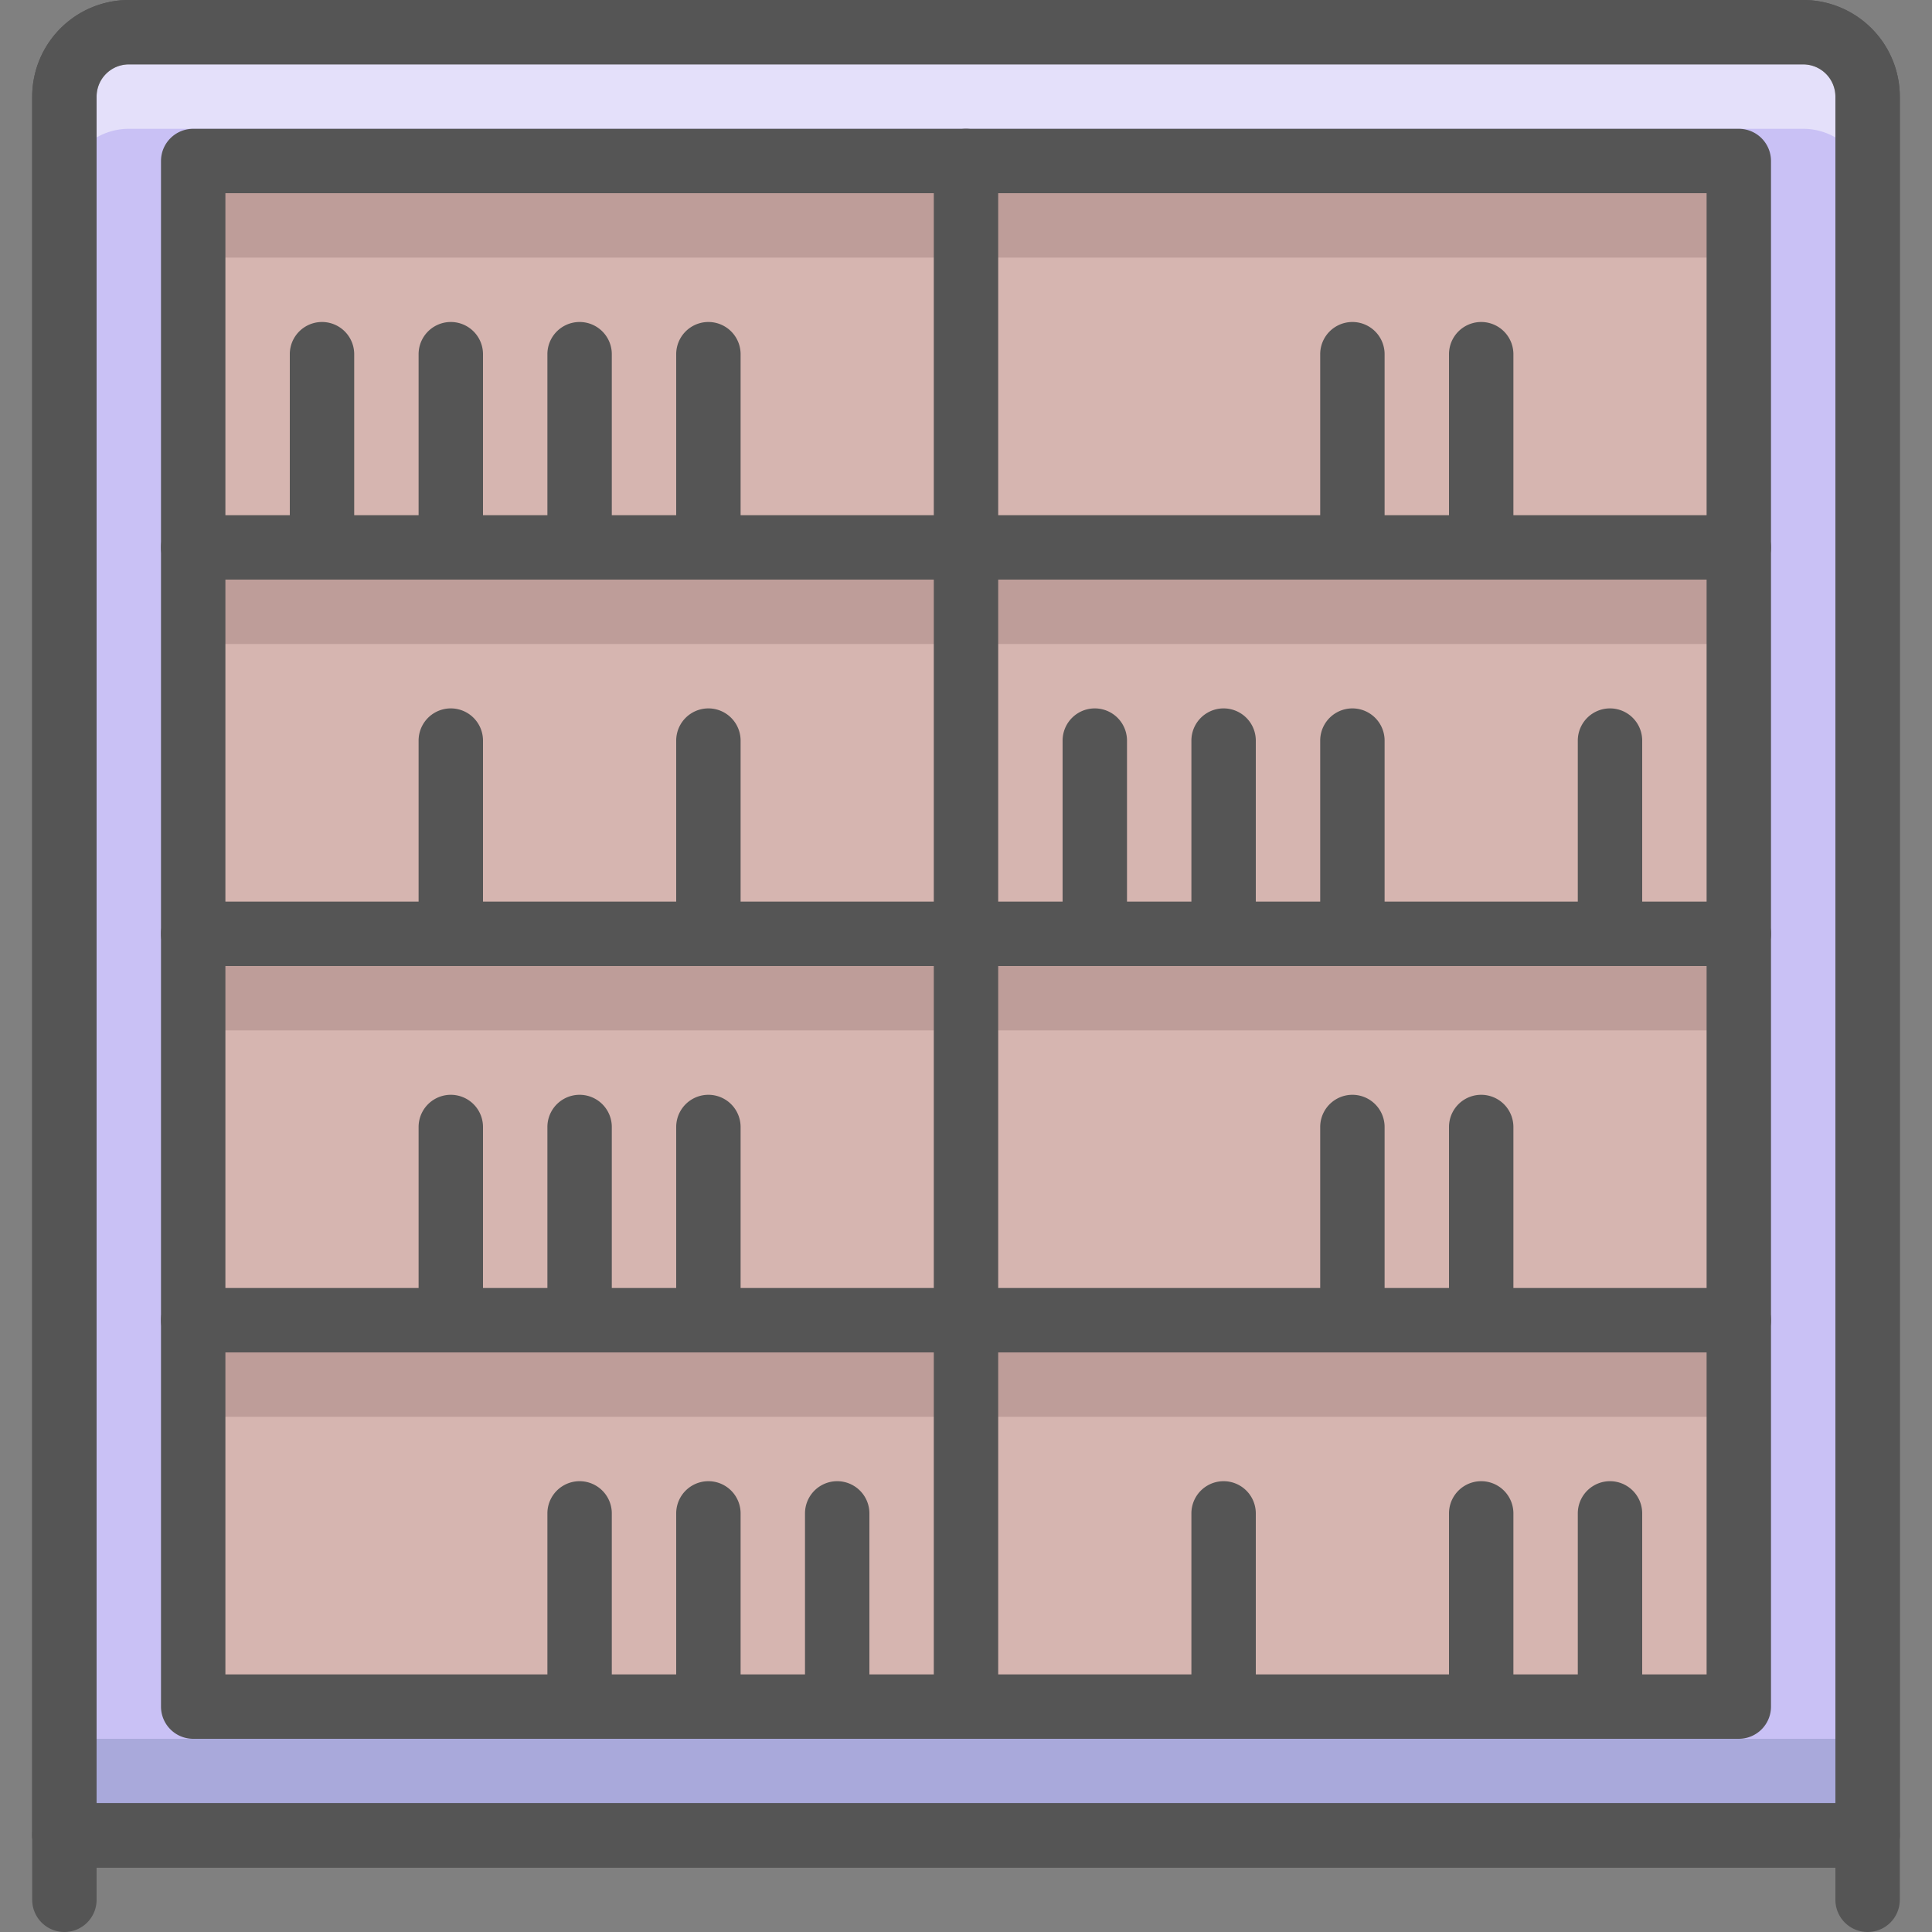
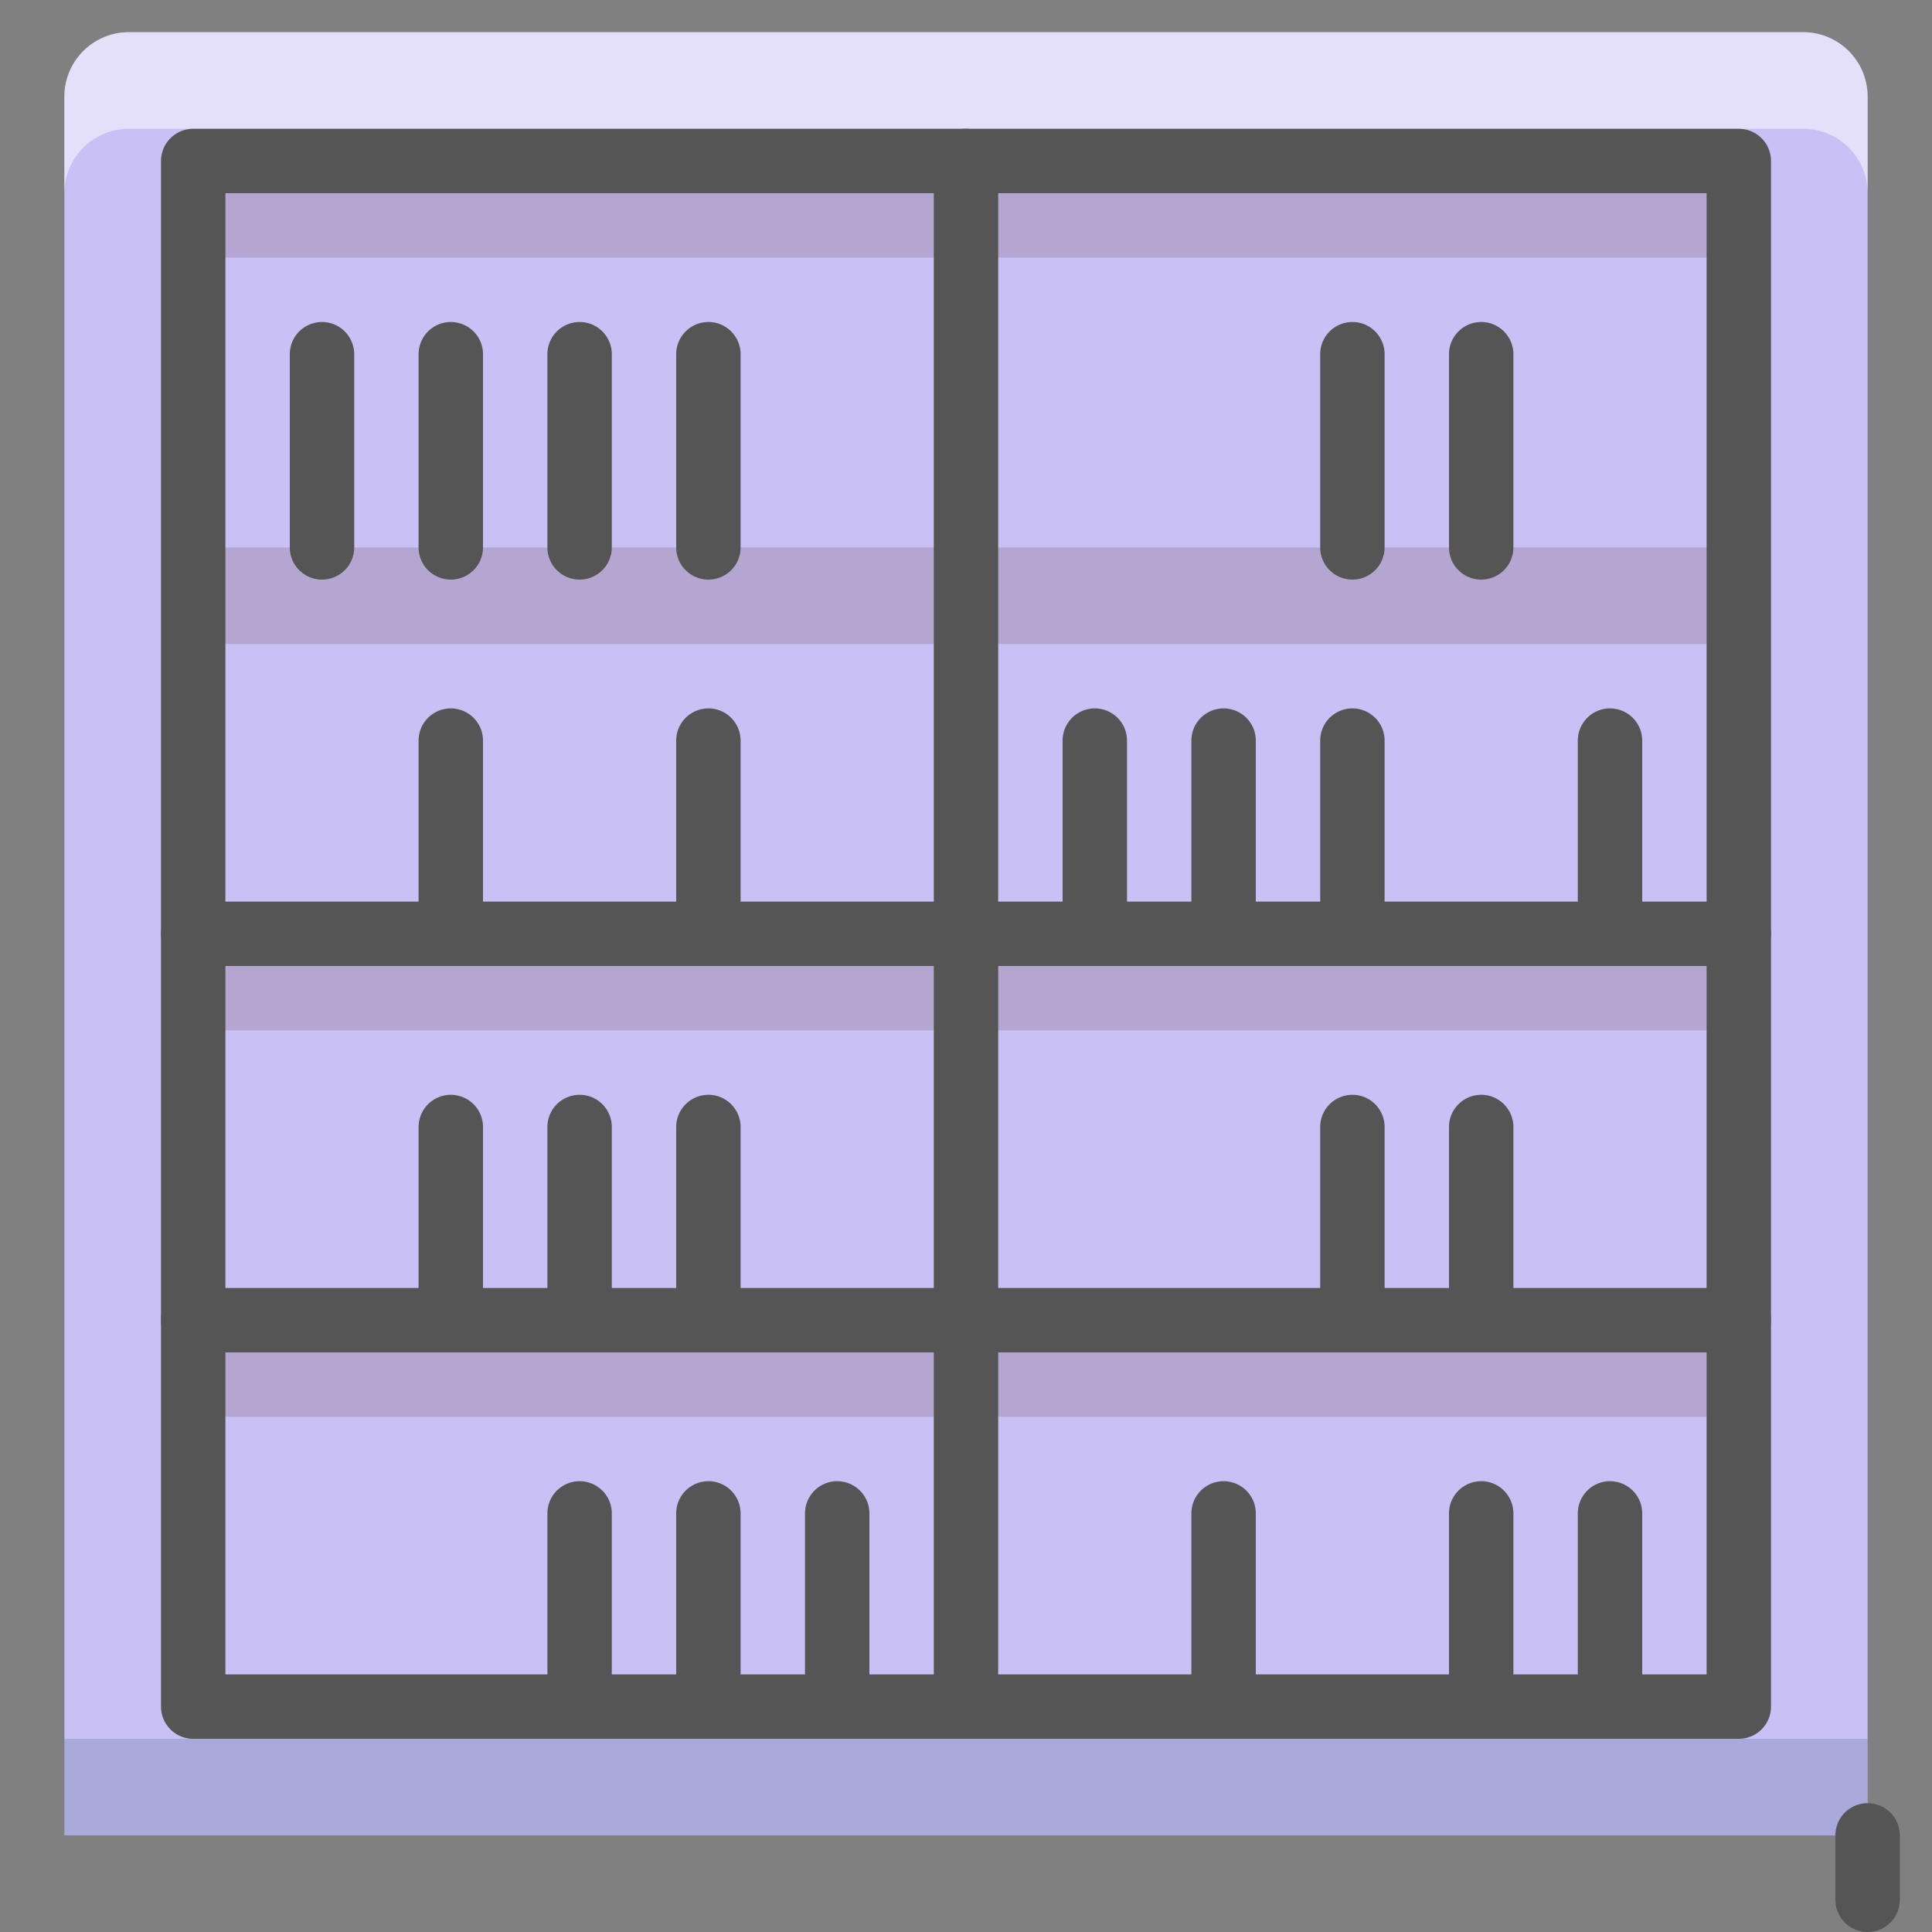
<svg xmlns="http://www.w3.org/2000/svg" height="60" id="Interior_1" viewBox="0 0 60 60" width="60">
  <rect x="0" y="0" width="60" height="60" fill="#808080" stroke="none" />
  <title />
  <path d="M2,3V57H58V3a2,2,0,0,0-2-2H4A2,2,0,0,0,2,3Z" style="fill:#c9c1f5" />
-   <path d="M58,58H2a1.0 1,0,0,1-1-1V3A3.003,3.003,0,0,1,4,0H56a3.003,3.003,0,0,1,3,3V57A1.0 1,0,0,1,58,58ZM3,56H57V3a1.001,1.001,0,0,0-1-1H4A1.001,1.001,0,0,0,3,3Z" style="fill:#555555" />
  <rect height="3" style="fill:#2c4b75;opacity:0.2" width="56" x="2" y="54" />
  <path d="M56,1H4A2,2,0,0,0,2,3V6A2,2,0,0,1,4,4H56a2,2,0,0,1,2,2V3A2,2,0,0,0,56,1Z" style="fill:#fff;opacity:0.5" />
-   <path d="M58,58H2a1.0 1,0,0,1-1-1V3A3.003,3.003,0,0,1,4,0H56a3.003,3.003,0,0,1,3,3V57A1.0 1,0,0,1,58,58ZM3,56H57V3a1.001,1.001,0,0,0-1-1H4A1.001,1.001,0,0,0,3,3Z" style="fill:#555555" />
-   <rect height="48" style="fill:#d6b5b0" width="48" x="6" y="5" />
  <rect height="3" style="fill:#633d3d;opacity:0.2" width="48" x="6" y="5" />
  <rect height="3" style="fill:#633d3d;opacity:0.2" width="48" x="6" y="17" />
  <rect height="3" style="fill:#633d3d;opacity:0.2" width="48" x="6" y="29" />
  <rect height="3" style="fill:#633d3d;opacity:0.2" width="48" x="6" y="41" />
-   <path d="M2,60a1.0 1,0,0,1-1-1V57a1,1,0,0,1,2,0v2A1.0 1,0,0,1,2,60Z" style="fill:#555555" />
  <path d="M54,54H6a1.0 1,0,0,1-1-1V5A1.0 1,0,0,1,6,4H54a1.0 1,0,0,1,1,1V53A1.0 1,0,0,1,54,54ZM7,52H53V6H7Z" style="fill:#555555" />
  <path d="M58,60a1.0 1,0,0,1-1-1V57a1,1,0,0,1,2,0v2A1.0 1,0,0,1,58,60Z" style="fill:#555555" />
-   <path d="M54,18H6a1,1,0,0,1,0-2H54a1,1,0,0,1,0,2Z" style="fill:#555555" />
  <path d="M54,30H6a1,1,0,0,1,0-2H54a1,1,0,0,1,0,2Z" style="fill:#555555" />
  <path d="M54,42H6a1,1,0,0,1,0-2H54a1,1,0,0,1,0,2Z" style="fill:#555555" />
  <path d="M30,54a1.0 1,0,0,1-1-1V5a1,1,0,0,1,2,0V53A1.0 1,0,0,1,30,54Z" style="fill:#555555" />
  <path d="M46,18a1.0 1,0,0,1-1-1V11a1,1,0,0,1,2,0v6A1.0 1,0,0,1,46,18Z" style="fill:#555555" />
  <path d="M42,18a1.0 1,0,0,1-1-1V11a1,1,0,0,1,2,0v6A1.0 1,0,0,1,42,18Z" style="fill:#555555" />
  <path d="M14,18a1.0 1,0,0,1-1-1V11a1,1,0,0,1,2,0v6A1.0 1,0,0,1,14,18Z" style="fill:#555555" />
  <path d="M10,18a1.0 1,0,0,1-1-1V11a1,1,0,0,1,2,0v6A1.0 1,0,0,1,10,18Z" style="fill:#555555" />
  <path d="M22,18a1.0 1,0,0,1-1-1V11a1,1,0,0,1,2,0v6A1.0 1,0,0,1,22,18Z" style="fill:#555555" />
  <path d="M18,18a1.0 1,0,0,1-1-1V11a1,1,0,0,1,2,0v6A1.0 1,0,0,1,18,18Z" style="fill:#555555" />
  <path d="M14,42a1.0 1,0,0,1-1-1V35a1,1,0,0,1,2,0v6A1.0 1,0,0,1,14,42Z" style="fill:#555555" />
  <path d="M22,42a1.0 1,0,0,1-1-1V35a1,1,0,0,1,2,0v6A1.0 1,0,0,1,22,42Z" style="fill:#555555" />
  <path d="M18,42a1.0 1,0,0,1-1-1V35a1,1,0,0,1,2,0v6A1.0 1,0,0,1,18,42Z" style="fill:#555555" />
  <path d="M22,54a1.0 1,0,0,1-1-1V47a1,1,0,0,1,2,0v6A1.0 1,0,0,1,22,54Z" style="fill:#555555" />
  <path d="M26,54a1.0 1,0,0,1-1-1V47a1,1,0,0,1,2,0v6A1.0 1,0,0,1,26,54Z" style="fill:#555555" />
  <path d="M18,54a1.0 1,0,0,1-1-1V47a1,1,0,0,1,2,0v6A1.0 1,0,0,1,18,54Z" style="fill:#555555" />
  <path d="M46,42a1.0 1,0,0,1-1-1V35a1,1,0,0,1,2,0v6A1.0 1,0,0,1,46,42Z" style="fill:#555555" />
  <path d="M42,42a1.0 1,0,0,1-1-1V35a1,1,0,0,1,2,0v6A1.0 1,0,0,1,42,42Z" style="fill:#555555" />
  <path d="M14,30a1.0 1,0,0,1-1-1V23a1,1,0,0,1,2,0v6A1.0 1,0,0,1,14,30Z" style="fill:#555555" />
  <path d="M22,30a1.0 1,0,0,1-1-1V23a1,1,0,0,1,2,0v6A1.0 1,0,0,1,22,30Z" style="fill:#555555" />
  <path d="M42,30a1.0 1,0,0,1-1-1V23a1,1,0,0,1,2,0v6A1.0 1,0,0,1,42,30Z" style="fill:#555555" />
  <path d="M50,30a1.0 1,0,0,1-1-1V23a1,1,0,0,1,2,0v6A1.0 1,0,0,1,50,30Z" style="fill:#555555" />
  <path d="M38,30a1.0 1,0,0,1-1-1V23a1,1,0,0,1,2,0v6A1.0 1,0,0,1,38,30Z" style="fill:#555555" />
  <path d="M46,54a1.0 1,0,0,1-1-1V47a1,1,0,0,1,2,0v6A1.0 1,0,0,1,46,54Z" style="fill:#555555" />
  <path d="M50,54a1.0 1,0,0,1-1-1V47a1,1,0,0,1,2,0v6A1.0 1,0,0,1,50,54Z" style="fill:#555555" />
  <path d="M38,54a1.0 1,0,0,1-1-1V47a1,1,0,0,1,2,0v6A1.0 1,0,0,1,38,54Z" style="fill:#555555" />
  <path d="M34,30a1.0 1,0,0,1-1-1V23a1,1,0,0,1,2,0v6A1.0 1,0,0,1,34,30Z" style="fill:#555555" />
</svg>